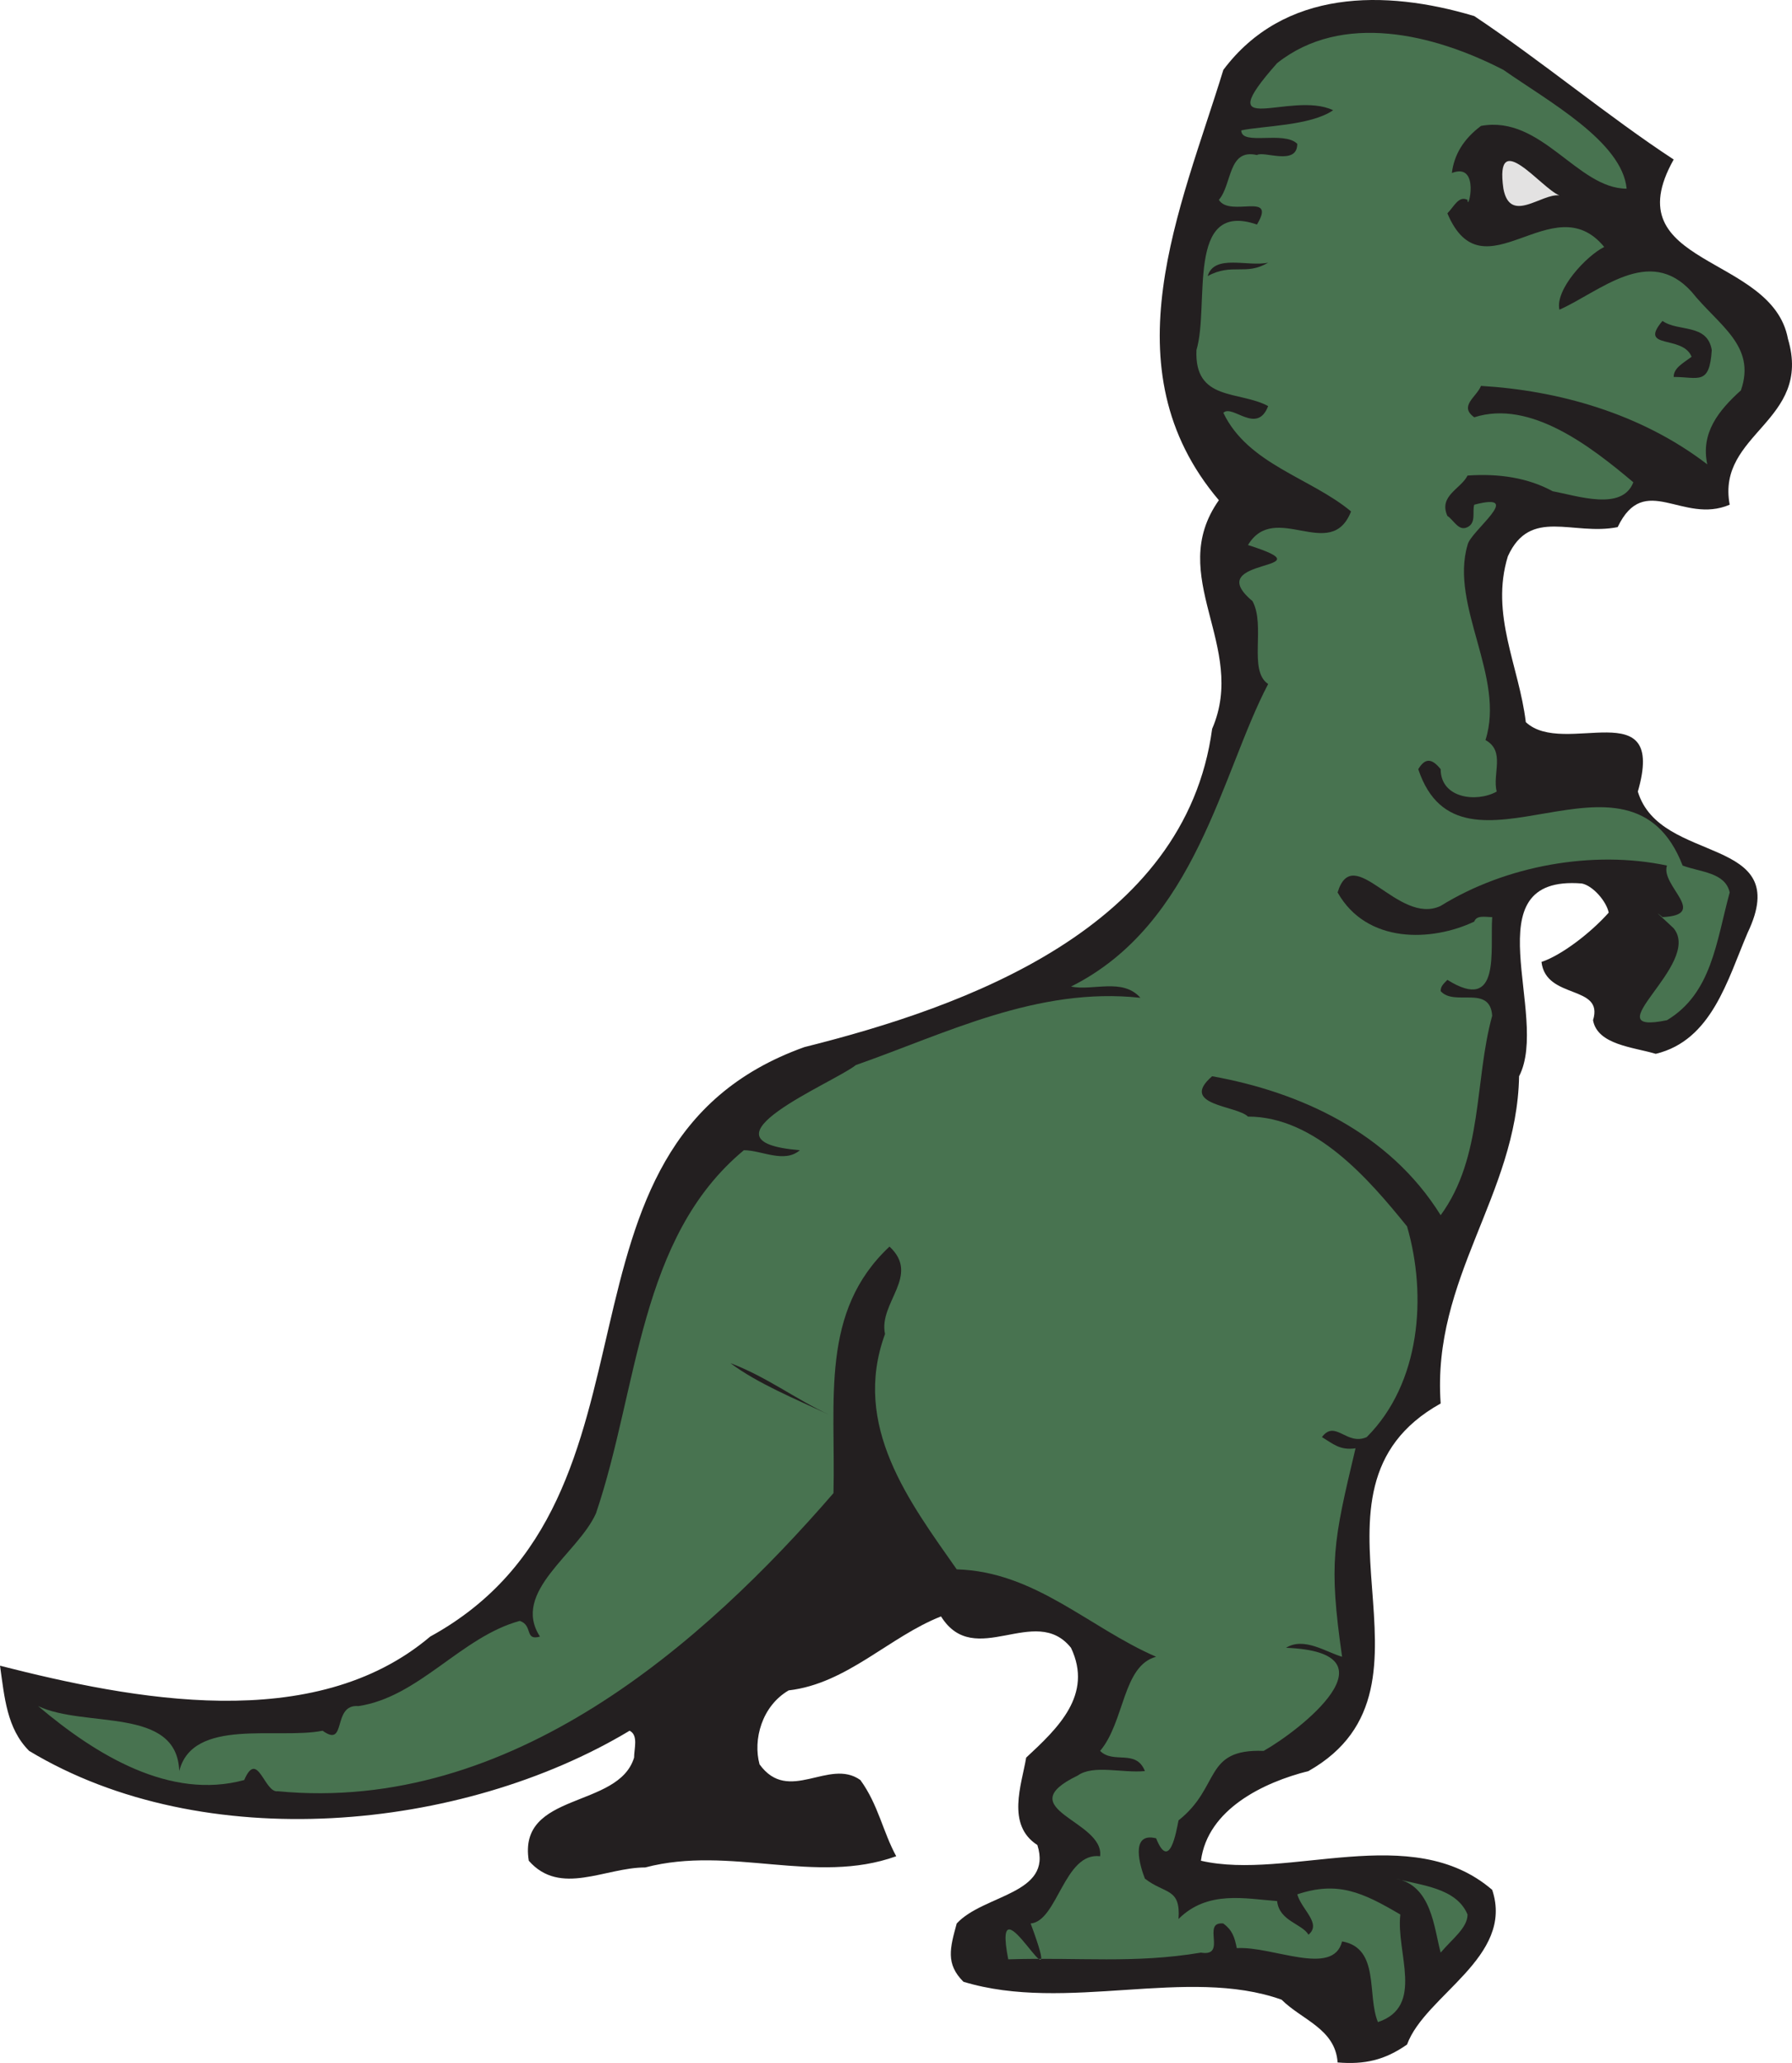
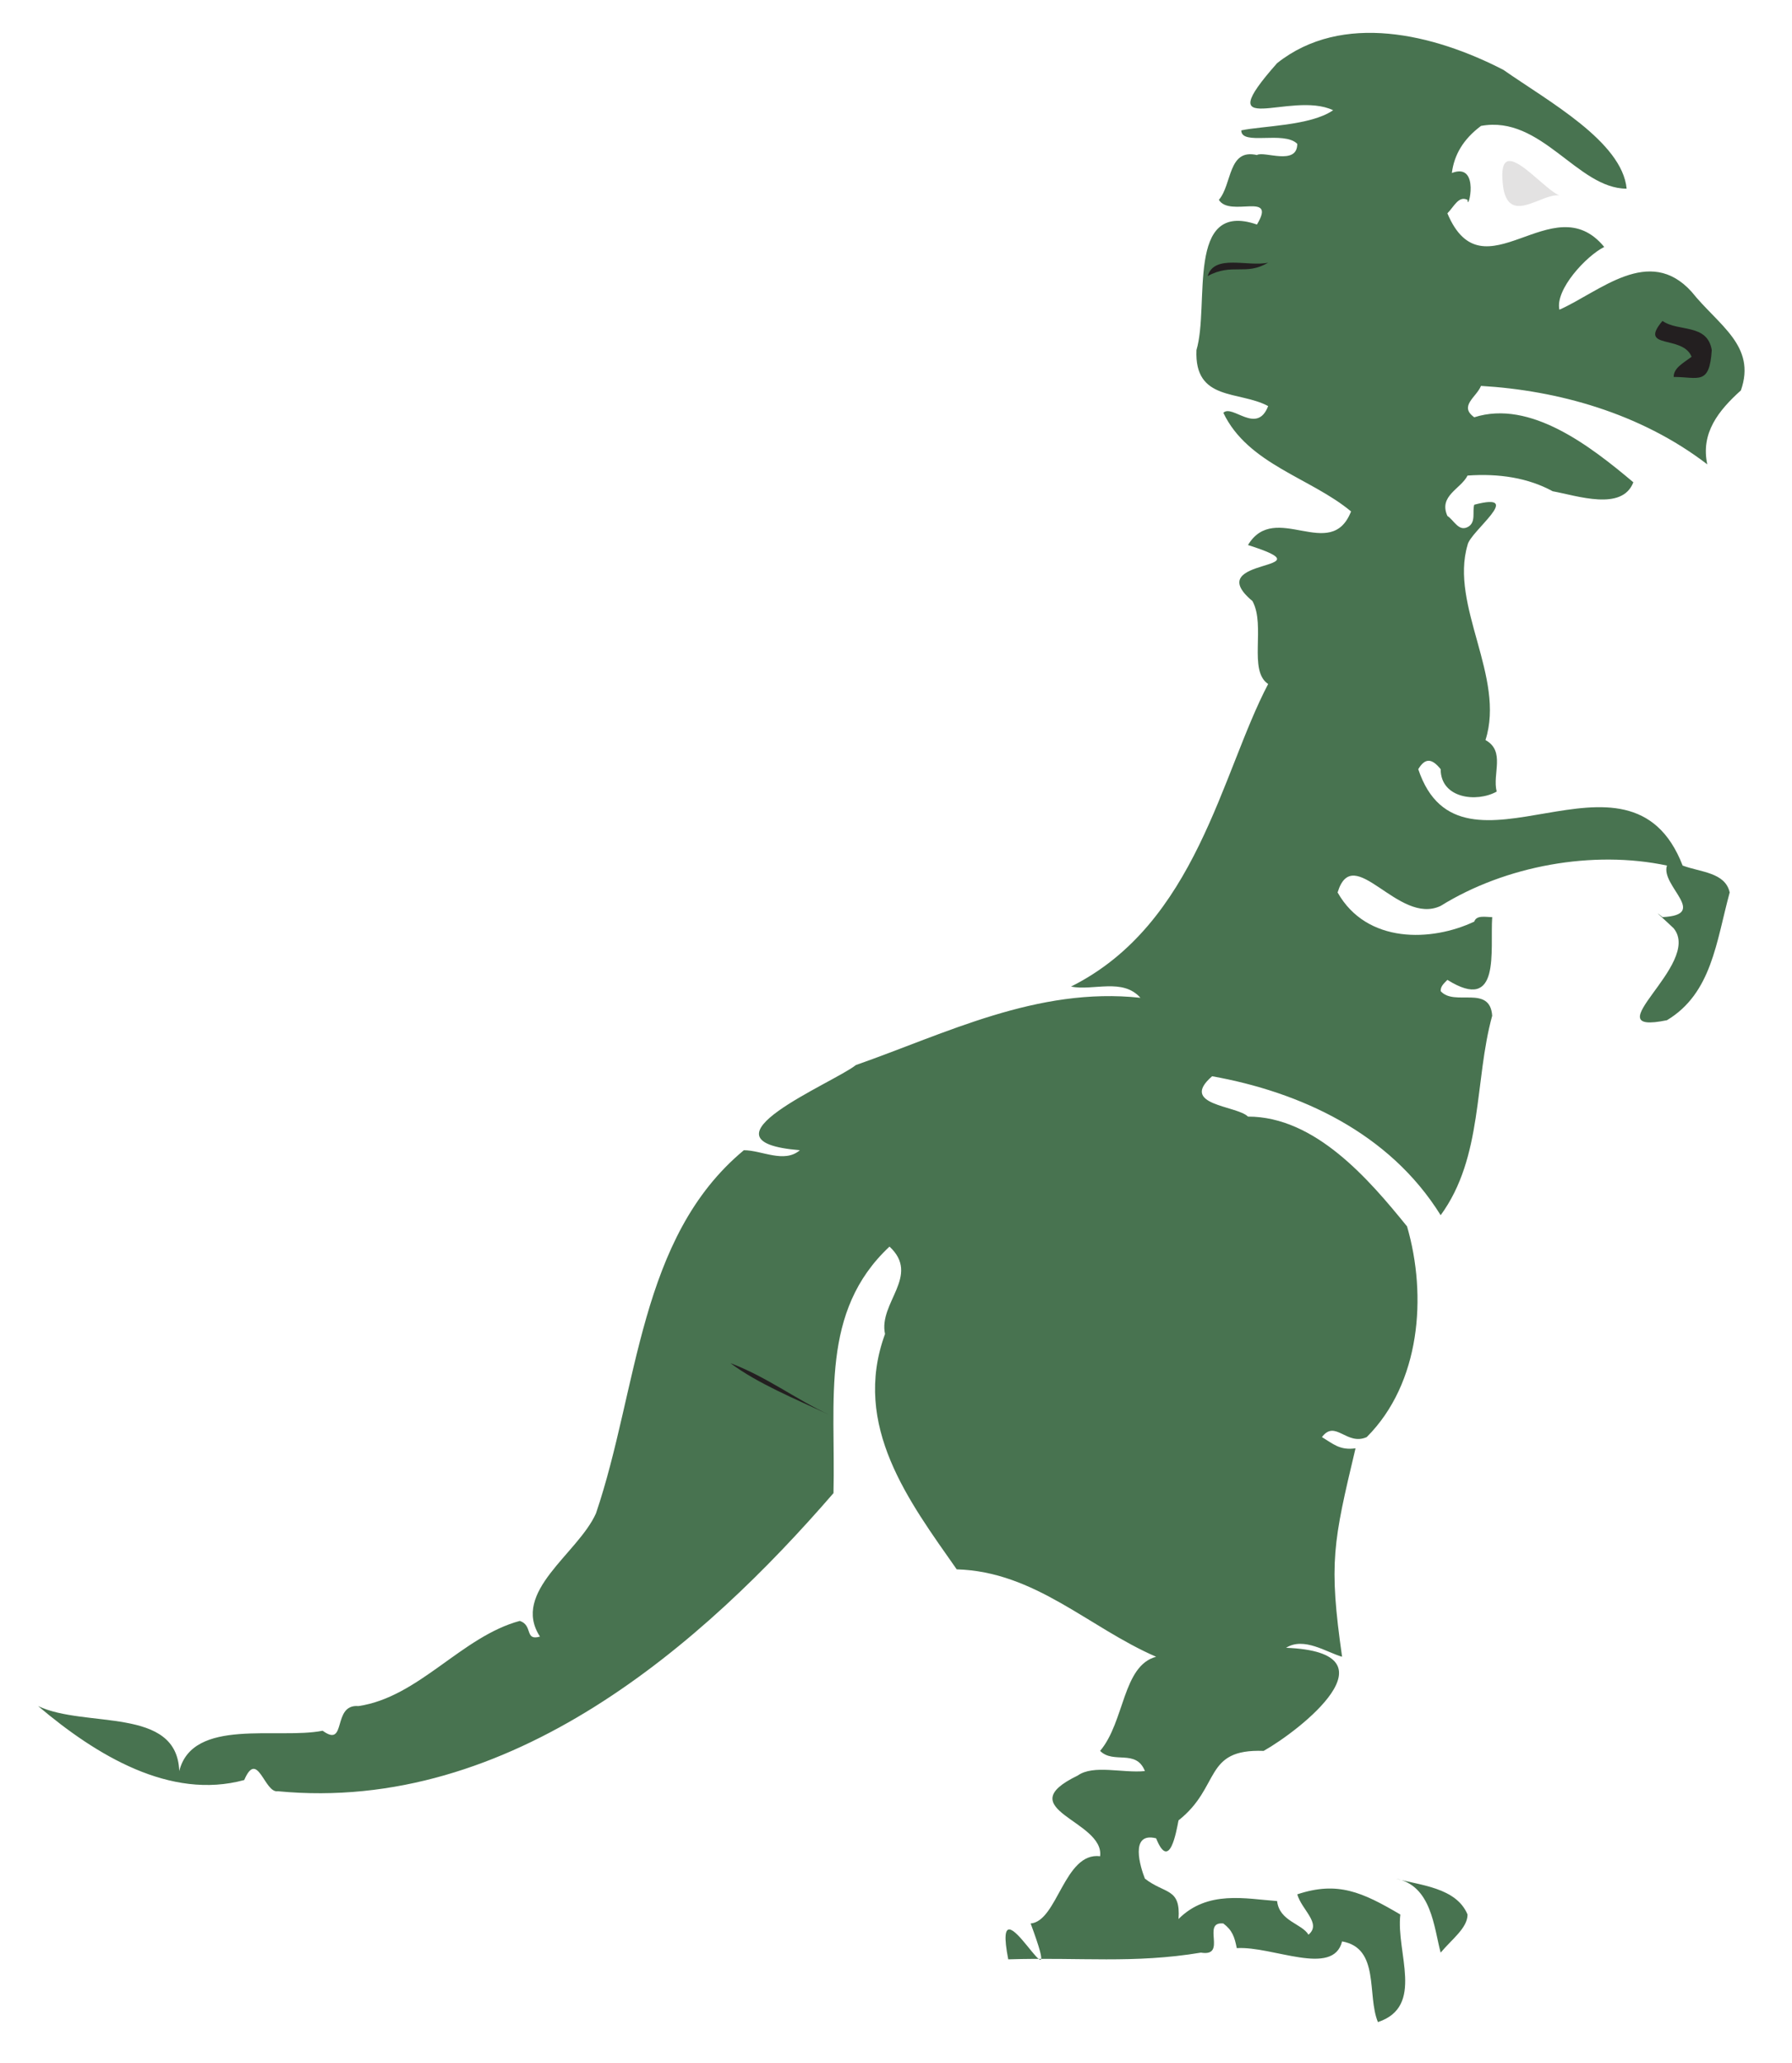
<svg xmlns="http://www.w3.org/2000/svg" width="599.857" height="690.314">
-   <path fill="#231f20" fill-rule="evenodd" d="M560.25 53.383c-20.25 36 33 31.5 38.25 60 8.25 27.75-24 31.5-19.5 55.5-15.75 6.75-28.5-11.25-37.5 7.5-15 3-29.25-6.75-36.75 9.75-6 19.5 3.75 36.75 6 55.5 12.75 12 47.25-10.5 37.5 23.25 7.5 24.75 52.5 14.25 36.75 47.25-6.75 15.75-12 36-30.75 40.5-7.5-2.25-19.5-3-21-11.25 3.75-12-15.75-6.75-17.25-19.5 6.75-2.25 16.5-9.75 22.5-16.5-.75-3.75-5.25-9-9-9.75-37.5-3-10.5 44.25-21 64.5-.75 39.75-29.25 67.5-26.25 109.5-52.5 29.25 6 94.5-44.25 123-15 3.75-33.75 12.75-36 30 29.25 6.75 70.5-13.5 97.5 9.75 7.5 22.5-22.5 35.25-28.5 51.75-7.5 5.25-14.25 6.75-23.25 6-.75-11.25-12-14.25-18.75-21-31.5-11.25-72 4.5-106.5-6-6-6-4.5-11.25-2.25-19.5 9-9.75 32.25-9.75 27-26.25-10.5-6.75-5.25-20.25-3.75-29.25 10.5-9.75 22.5-21 15-36.75-12-15-32.25 7.5-43.5-10.5-17.25 6.75-31.5 22.5-51 24.75-9 5.25-12 16.5-9.75 24.75 9.75 13.5 23.25-2.25 33.75 5.25 6 8.25 7.5 17.25 12 25.5-27 9.75-55.5-3.75-84 3.75-13.5 0-28.5 9.75-39-2.25-3.75-23.25 30-17.25 35.25-34.5 0-3 1.5-7.5-1.5-9-56.25 33.75-142.5 42-201 6.75-7.5-7.5-8.25-18-9.75-28.5 44.25 11.25 105 23.25 144-9.75 84.75-46.5 33-164.25 125.25-197.25 54-13.5 127.5-39.75 136.5-106.5 12-27.75-15.75-51 2.25-76.5-37.5-44.25-12.75-97.5 1.5-144 20.25-27 54-27 84-18 22.5 15 45 33.75 66.75 48" />
  <path fill="#487350" fill-rule="evenodd" d="M544.5 63.133c-16.5 0-28.5-24.75-48.75-21-6 4.5-9 9.75-9.75 15.75 9.75-3.75 5.25 13.5 5.25 9-3-1.5-4.5 2.25-6.75 4.5 12 28.5 35.25-9.75 52.5 11.25-6 3-16.5 14.25-15 21 13.5-6 30-21.75 44.25-6 9 11.25 21.75 18 16.5 33-7.5 6.75-13.5 14.25-11.25 24.75-22.5-17.25-50.25-24.75-75.75-26.25-1.5 3.75-7.5 6.75-2.25 10.5 18.75-6 39 9.75 53.25 21.75-3.75 9.75-18.75 4.5-27 3-8.25-4.5-18-6-28.5-5.25-2.25 4.5-9.75 6.75-6.75 13.5 2.25 1.5 3.75 5.25 6.75 3.75s1.5-5.25 2.25-7.5c17.25-4.5-1.5 9-2.25 13.5-6 20.25 12.75 44.25 6 65.25 6.75 3.75 2.25 11.25 3.75 17.25-6.75 3.75-18.75 2.25-18.75-7.5-3-3.75-5.25-3.75-7.5 0 14.25 42.75 70.5-14.25 88.5 32.25 6 2.25 14.25 2.25 15.75 9-4.5 16.5-6 33.75-21 42.75-25.5 5.25 12-18.75 2.25-30.75-1.5-1.5-8.25-7.5-3.75-3.75 15.75-.75-.75-10.5 1.5-17.25-24.75-5.25-54 0-75.75 13.5-14.25 6.75-29.25-21.75-34.5-4.5 9.75 17.25 31.5 16.5 45.75 9.75.75-2.25 3.75-1.5 6-1.5-.75 11.25 3 32.25-15 21-1.5 1.5-2.25 2.25-2.25 3.75 4.5 5.25 16.5-2.25 17.25 8.25-6 21.75-3 47.25-17.25 66.75-17.25-27.75-47.25-41.25-76.5-46.5-11.25 9.75 8.25 9.75 12 13.5 22.5 0 40.5 21 53.25 36.75 6.75 23.25 4.5 52.5-13.5 70.5-6.75 3-10.5-6-15 0 3.75 2.25 6 4.5 11.25 3.75-7.5 31.5-9 38.25-4.5 69.75-5.25-1.5-12.75-6.75-18.75-3 38.25 1.5 4.5 27.75-7.5 34.5-20.25-.75-14.25 12-28.5 23.25-.75 3.75-3 17.25-7.5 6-9-2.25-5.25 9.75-3.75 13.5 6.75 5.25 12 3 11.25 13.5 9.75-9.75 22.5-6.75 33-6 .75 6.75 8.25 7.5 10.5 11.25 4.5-3.75-2.25-8.25-3.75-13.5 13.5-4.5 21.75-.75 34.5 6.75-1.5 12.75 8.25 30.75-7.5 36-3.75-9 .75-24.75-12-27-3 12-23.25 1.5-35.25 2.25-.75-3.75-1.5-6-4.5-8.25-7.5-.75 1.5 11.25-7.5 9.75-22.5 3.75-40.5 1.5-64.5 2.25-6-30.75 20.25 22.5 7.5-12 9-.75 11.25-24 23.25-22.5 1.5-12-30.75-15.75-7.5-27 5.25-3.75 15-.75 22.5-1.5-3-7.5-10.5-2.25-15-6.75 8.25-9.75 7.5-28.5 18.75-31.5-22.5-9.75-40.5-28.5-66.75-29.25-15.75-22.5-35.25-48-24-78.75-2.25-10.5 12-19.5 1.5-29.25-23.25 21.75-18 51-18.75 82.5-43.5 50.25-108 107.25-186 99.75-4.5.75-6.75-14.25-11.25-3.75-24.75 6.75-49.5-8.25-69-24.75 15.75 7.5 46.5 0 47.25 21.75 4.5-18 33-10.5 48-13.5 8.25 6 3-9 12-8.25 20.25-3 34.5-23.25 54-28.5 4.5 1.5 1.5 6.75 6.75 5.25-9.75-15 12.75-27.75 18.75-41.25 14.25-42 14.25-92.25 49.5-121.5 6 0 13.5 4.5 18.75 0-36.75-3 11.25-22.5 18.75-28.5 30-10.5 60.75-26.25 95.25-22.5-6-6.75-15.75-2.25-23.25-3.75 42-21 50.25-71.25 66-101.25-6.75-4.5-.75-19.5-5.25-27.75-18-15 27-9.75-1.5-18.75 9-15 27.75 6 34.5-11.25-13.5-11.25-34.5-15.75-42.75-33 3-3 11.25 7.5 15-2.25-9.75-5.25-24.75-1.5-24-18.75 4.5-15-3.75-50.25 20.25-42 6.75-11.25-9-2.25-12.75-8.25 4.5-5.25 3-17.25 12.75-15 2.25-1.5 13.5 3.75 13.5-3.75-4.5-4.5-18.75.75-18.75-4.5 6.75-1.5 23.25-1.5 30.75-6.75-14.25-6.75-42 10.5-18.75-15.75 21.75-17.25 52.5-9.75 75.75 2.25 15 10.5 39.75 24 41.25 39.75" />
  <path fill="#e3e2e2" fill-rule="evenodd" d="M522 65.383c-6-.75-16.5 9.75-18.75-2.25-3-21 12.75 0 18.75 2.25" />
  <path fill="#231f20" fill-rule="evenodd" d="M404.25 92.383c2.25-7.5 13.5-3 20.25-4.5-7.5 4.5-12 0-20.25 4.5M573 117.133c-.75 12-4.5 9-12.75 9 0-3 3-4.5 6-6.75-3-7.5-18-2.25-9.75-12 5.25 3.75 15 .75 16.5 9.75m-125.25 291c7.5 3 13.5 6 21 9-7.5-3-13.5-6-21-9m-170.25 65.25c-11.25-5.25-24-10.5-33-17.25 12 4.5 21.75 12 33 17.25" />
  <path fill="#487350" fill-rule="evenodd" d="M491.25 640.633c0 4.5-5.25 8.25-9 12.75-2.25-8.25-3-22.5-15-24.75 8.25 2.25 20.25 3 24 12" />
</svg>